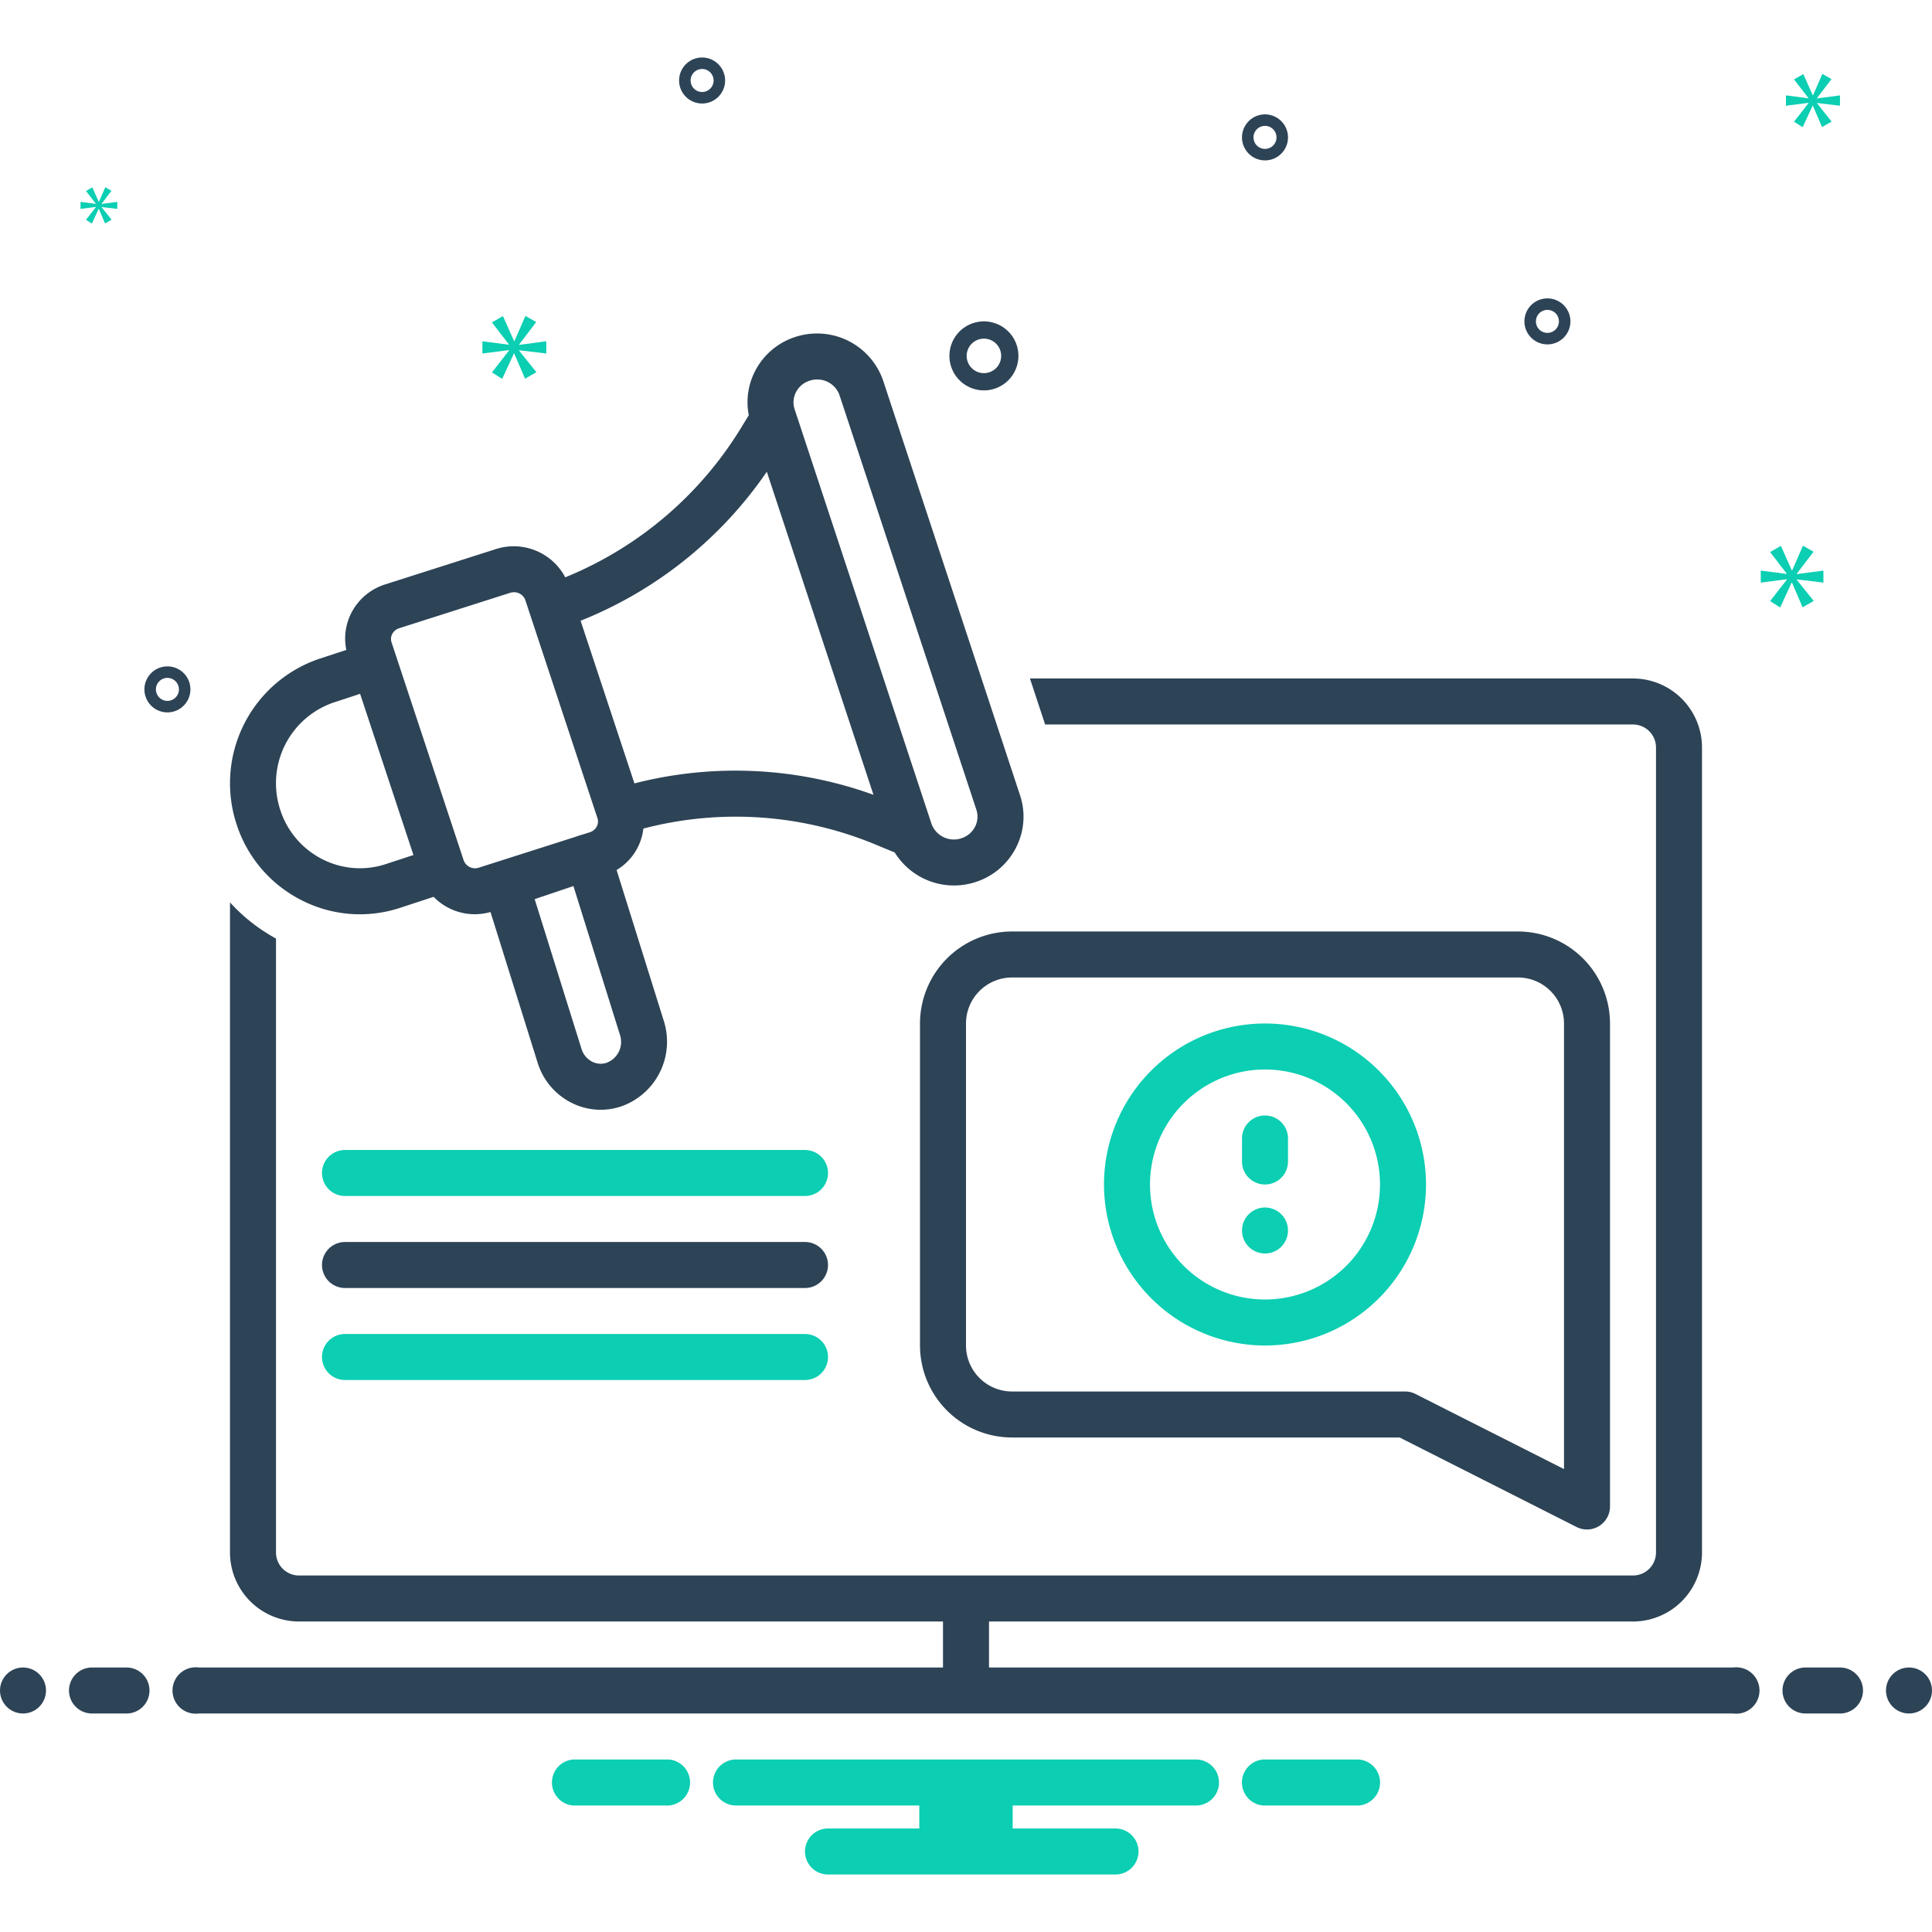
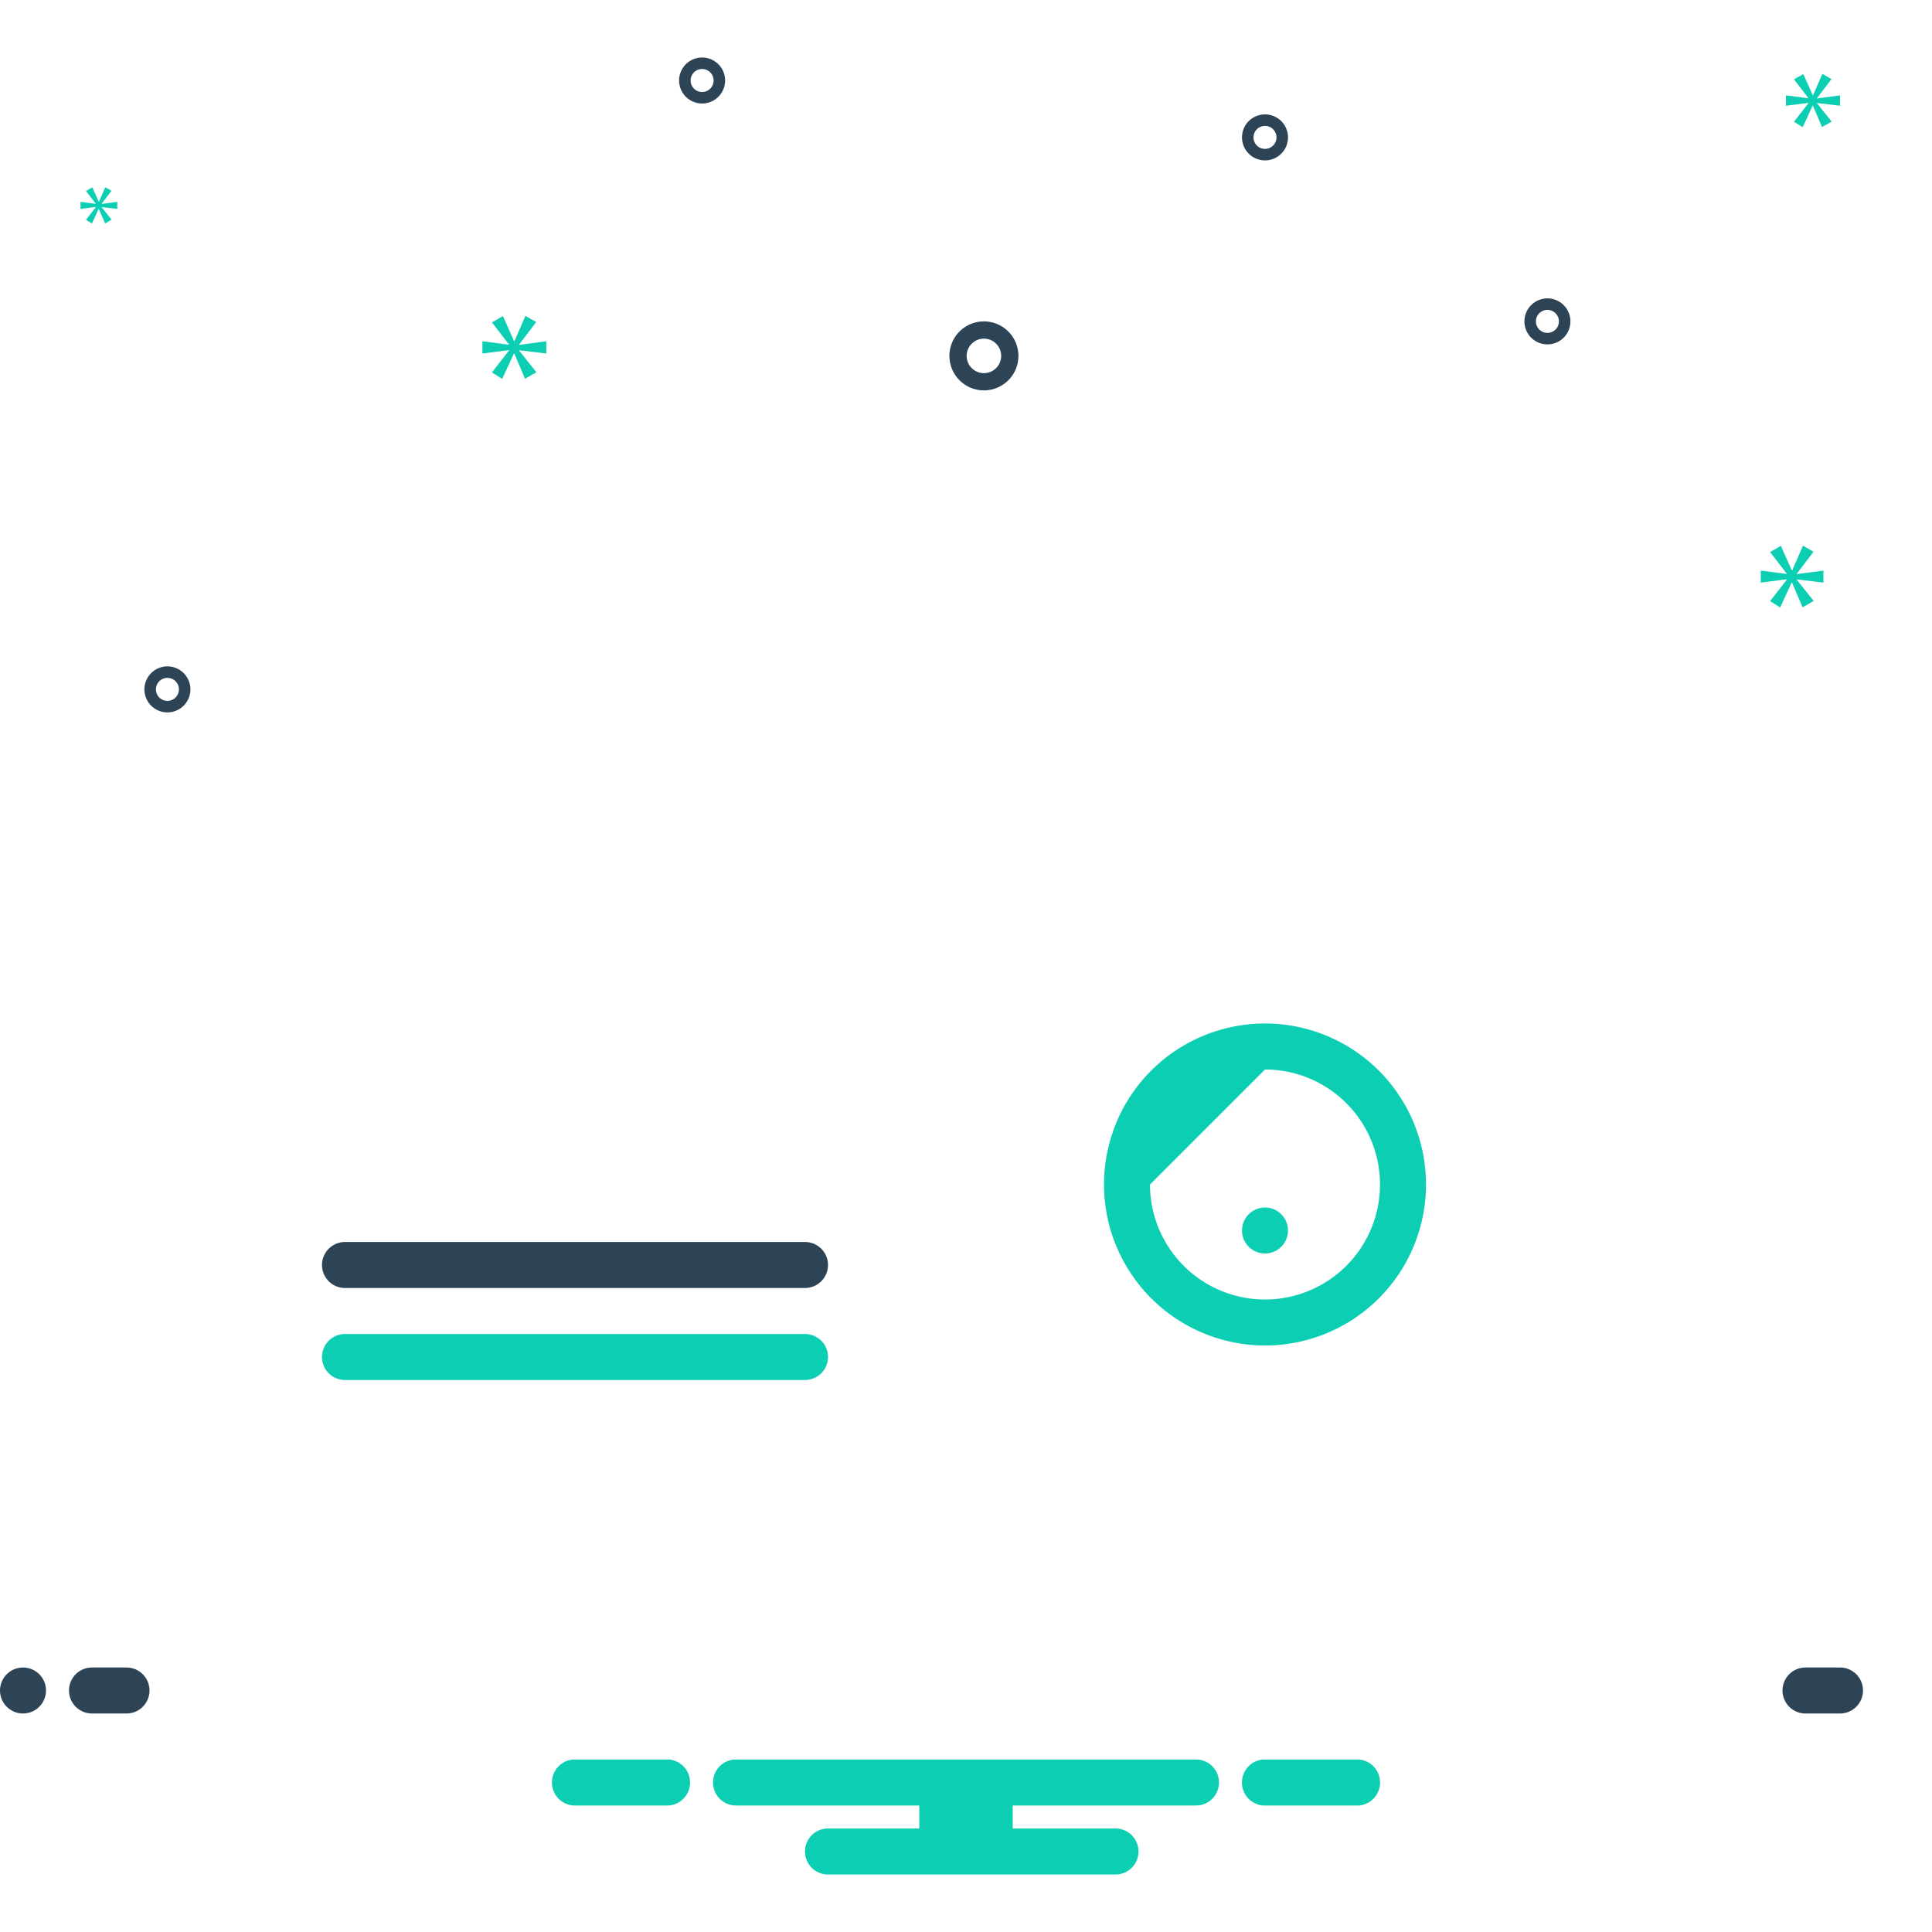
<svg xmlns="http://www.w3.org/2000/svg" viewBox="0 0 168 168" id="informed">
-   <path fill="#2d4356" d="M80,88.999v28a8.009,8.009,0,0,0,8,8h33.706l15.391,7.785A2,2,0,0,0,140,131V88.999a8.009,8.009,0,0,0-8-8H88A8.009,8.009,0,0,0,80,88.999Zm56,0v38.747l-12.914-6.532a2,2,0,0,0-.903-.215H88a4.005,4.005,0,0,1-4-4V88.999a4.005,4.005,0,0,1,4-4h44A4.005,4.005,0,0,1,136,88.999Z" />
-   <path fill="#0bceb2" d="M110,117a14,14,0,1,0-14-14A14.016,14.016,0,0,0,110,117Zm0-24a10,10,0,1,1-10,10A10.011,10.011,0,0,1,110,92.999Z" />
-   <path fill="#0bceb2" d="M110 103a2 2 0 002-2V98.999a2 2 0 00-4 0v2A2 2 0 00110 103zM70 100H30a2 2 0 100 4H70a2 2 0 100-4z" />
+   <path fill="#0bceb2" d="M110,117a14,14,0,1,0-14-14A14.016,14.016,0,0,0,110,117Zm0-24a10,10,0,1,1-10,10Z" />
  <path fill="#2d4356" d="M70,108H30a2,2,0,0,0,0,4H70a2,2,0,0,0,0-4Z" />
  <path fill="#0bceb2" d="M70,116H30a2,2,0,0,0,0,4H70a2,2,0,0,0,0-4Z" />
-   <path fill="#2d4356" d="M26.206,78.272a11.15,11.15,0,0,0,8.596.666l2.905-.953A4.981,4.981,0,0,0,42.652,79.306l4.093,13.086a5.822,5.822,0,0,0,2.924,3.489,5.601,5.601,0,0,0,4.368.321,5.962,5.962,0,0,0,3.687-7.421L53.617,75.652a4.818,4.818,0,0,0,2.327-3.601,31.695,31.695,0,0,1,20.503,1.52l1.355.557a6.06,6.06,0,0,0,7.006,2.579,5.988,5.988,0,0,0,3.542-3.002,5.891,5.891,0,0,0,.349-4.554l-11.894-36.024a6.076,6.076,0,0,0-7.614-3.838,5.991,5.991,0,0,0-3.543,3.002,5.882,5.882,0,0,0-.536,3.815l-.481.782A32.111,32.111,0,0,1,49.152,50.202a5.066,5.066,0,0,0-6.012-2.462l-9.646,3.078a4.991,4.991,0,0,0-2.955,2.503,4.888,4.888,0,0,0-.424,3.194l-2.31.758a11.427,11.427,0,0,0-7.252,14.347A11.289,11.289,0,0,0,26.206,78.272ZM53.906,89.975a1.939,1.939,0,0,1-1.148,2.437,1.633,1.633,0,0,1-1.273-.095,1.855,1.855,0,0,1-.922-1.118L46.493,78.186l3.37-1.138ZM69.213,34.108a2.018,2.018,0,0,1,1.197-1.008,2.116,2.116,0,0,1,.645-.101,2.046,2.046,0,0,1,1.952,1.383l11.894,36.024a1.918,1.918,0,0,1-.114,1.484,2.017,2.017,0,0,1-1.197,1.007l-0.0 0a2.067,2.067,0,0,1-2.597-1.282L69.099,35.592A1.918,1.918,0,0,1,69.213,34.108ZM66.679,41.021l9.275,28.092a35.329,35.329,0,0,0-20.786-.99L50.487,53.977A35.634,35.634,0,0,0,66.679,41.021ZM34.104,55.137a1.019,1.019,0,0,1,.606-.508l9.646-3.078a1.112,1.112,0,0,1,.335-.052,1.035,1.035,0,0,1,.992.694l6.268,18.945a.924.924,0,0,1-.056.724,1.019,1.019,0,0,1-.607.508l-.655.209c-.037.01-.076.013-.112.026l-.536.181L41.644,75.447a1.053,1.053,0,0,1-1.327-.642l-6.268-18.945A.924.924,0,0,1,34.104,55.137Zm-5.052,5.938,2.262-.742,4.638,14.017-2.398.787a7.179,7.179,0,0,1-5.533-.429,7.317,7.317,0,0,1-3.66-4.312A7.417,7.417,0,0,1,29.053,61.074Z" />
  <circle cx="110" cy="107" r="2" fill="#0bceb2" />
  <path fill="#2d4356" d="M85.558 33.947a3 3 0 10-3-3A3.003 3.003 0 0085.558 33.947zm0-4.5a1.5 1.5 0 11-1.5 1.5A1.501 1.501 0 0185.558 29.447zM110 9.947a2 2 0 102 2A2.002 2.002 0 00110 9.947zm0 3a1 1 0 111-1A1.001 1.001 0 01110 12.947zM61.053 5a2 2 0 102 2A2.002 2.002 0 0061.053 5zm0 3a1 1 0 111-1A1.001 1.001 0 0161.053 8zM134.558 25.947a2 2 0 102 2A2.002 2.002 0 00134.558 25.947zm0 3a1 1 0 111-1A1.001 1.001 0 01134.558 28.947zM16.558 59.947a2 2 0 10-2 2A2.002 2.002 0 0016.558 59.947zm-3 0a1 1 0 111 1A1.001 1.001 0 0113.558 59.947z" />
  <polygon fill="#0bceb2" points="45.141 29.958 46.628 28.002 45.689 27.47 44.735 29.66 44.703 29.66 43.733 27.486 42.778 28.034 44.249 29.943 44.249 29.974 41.948 29.676 41.948 30.74 44.264 30.443 44.264 30.474 42.778 32.383 43.669 32.947 44.687 30.74 44.718 30.74 45.657 32.931 46.643 32.368 45.141 30.49 45.141 30.459 47.503 30.74 47.503 29.676 45.141 29.989 45.141 29.958" />
  <polygon fill="#0bceb2" points="8.334 18.013 7.478 19.112 7.992 19.437 8.578 18.166 8.595 18.166 9.136 19.428 9.704 19.103 8.839 18.022 8.839 18.004 10.199 18.166 10.199 17.554 8.839 17.734 8.839 17.716 9.695 16.59 9.155 16.283 8.605 17.544 8.587 17.544 8.028 16.292 7.478 16.607 8.326 17.707 8.326 17.725 7.001 17.554 7.001 18.166 8.334 17.995 8.334 18.013" />
  <polygon fill="#0bceb2" points="158.558 50.66 158.558 49.617 156.241 49.923 156.241 49.893 157.699 47.975 156.778 47.453 155.842 49.601 155.811 49.601 154.86 47.468 153.923 48.005 155.366 49.878 155.366 49.908 153.109 49.617 153.109 50.66 155.381 50.369 155.381 50.399 153.923 52.271 154.798 52.824 155.796 50.66 155.826 50.66 156.747 52.809 157.714 52.256 156.241 50.414 156.241 50.384 158.558 50.66" />
  <polygon fill="#0bceb2" points="158.001 8.532 159.259 6.878 158.465 6.428 157.657 8.281 157.63 8.281 156.81 6.441 156.001 6.904 157.246 8.519 157.246 8.546 155.3 8.294 155.3 9.194 157.259 8.943 157.259 8.969 156.001 10.584 156.756 11.061 157.617 9.194 157.643 9.194 158.438 11.048 159.272 10.571 158.001 8.982 158.001 8.956 159.999 9.194 159.999 8.294 158.001 8.559 158.001 8.532" />
  <circle cx="2" cy="147" r="2" fill="#2d4356" />
  <path fill="#2d4356" d="M11 145H8a2 2 0 000 4h3a2 2 0 000-4zM160 145h-3a2 2 0 000 4h3a2 2 0 000-4z" />
-   <circle cx="166" cy="147" r="2" fill="#2d4356" />
  <path fill="#0bceb2" d="M118.154 153h-8.308a2.006 2.006 0 000 4h8.308a2.006 2.006 0 000-4zM58.154 153H49.846a2.006 2.006 0 000 4h8.308a2.006 2.006 0 000-4zM104 153H64a2 2 0 000 4H79.94v2H72a2 2 0 000 4H97a2 2 0 000-4H88.06v-2H104a2 2 0 000-4z" />
-   <path fill="#2d4356" d="M150.721,145,86,145v-4h56a6.007,6.007,0,0,0,6-6V64.999a6.007,6.007,0,0,0-6-6H89.56l1.321,4H142a2.002,2.002,0,0,1,2,2v70.001a2.002,2.002,0,0,1-2,2H26a2.002,2.002,0,0,1-2-2V81.613A15.269,15.269,0,0,1,20,78.468v56.532a6.007,6.007,0,0,0,6,6H82v4L17.279,145a2.017,2.017,0,1,0,0,4H150.721a2.017,2.017,0,1,0,0-4Z" />
</svg>